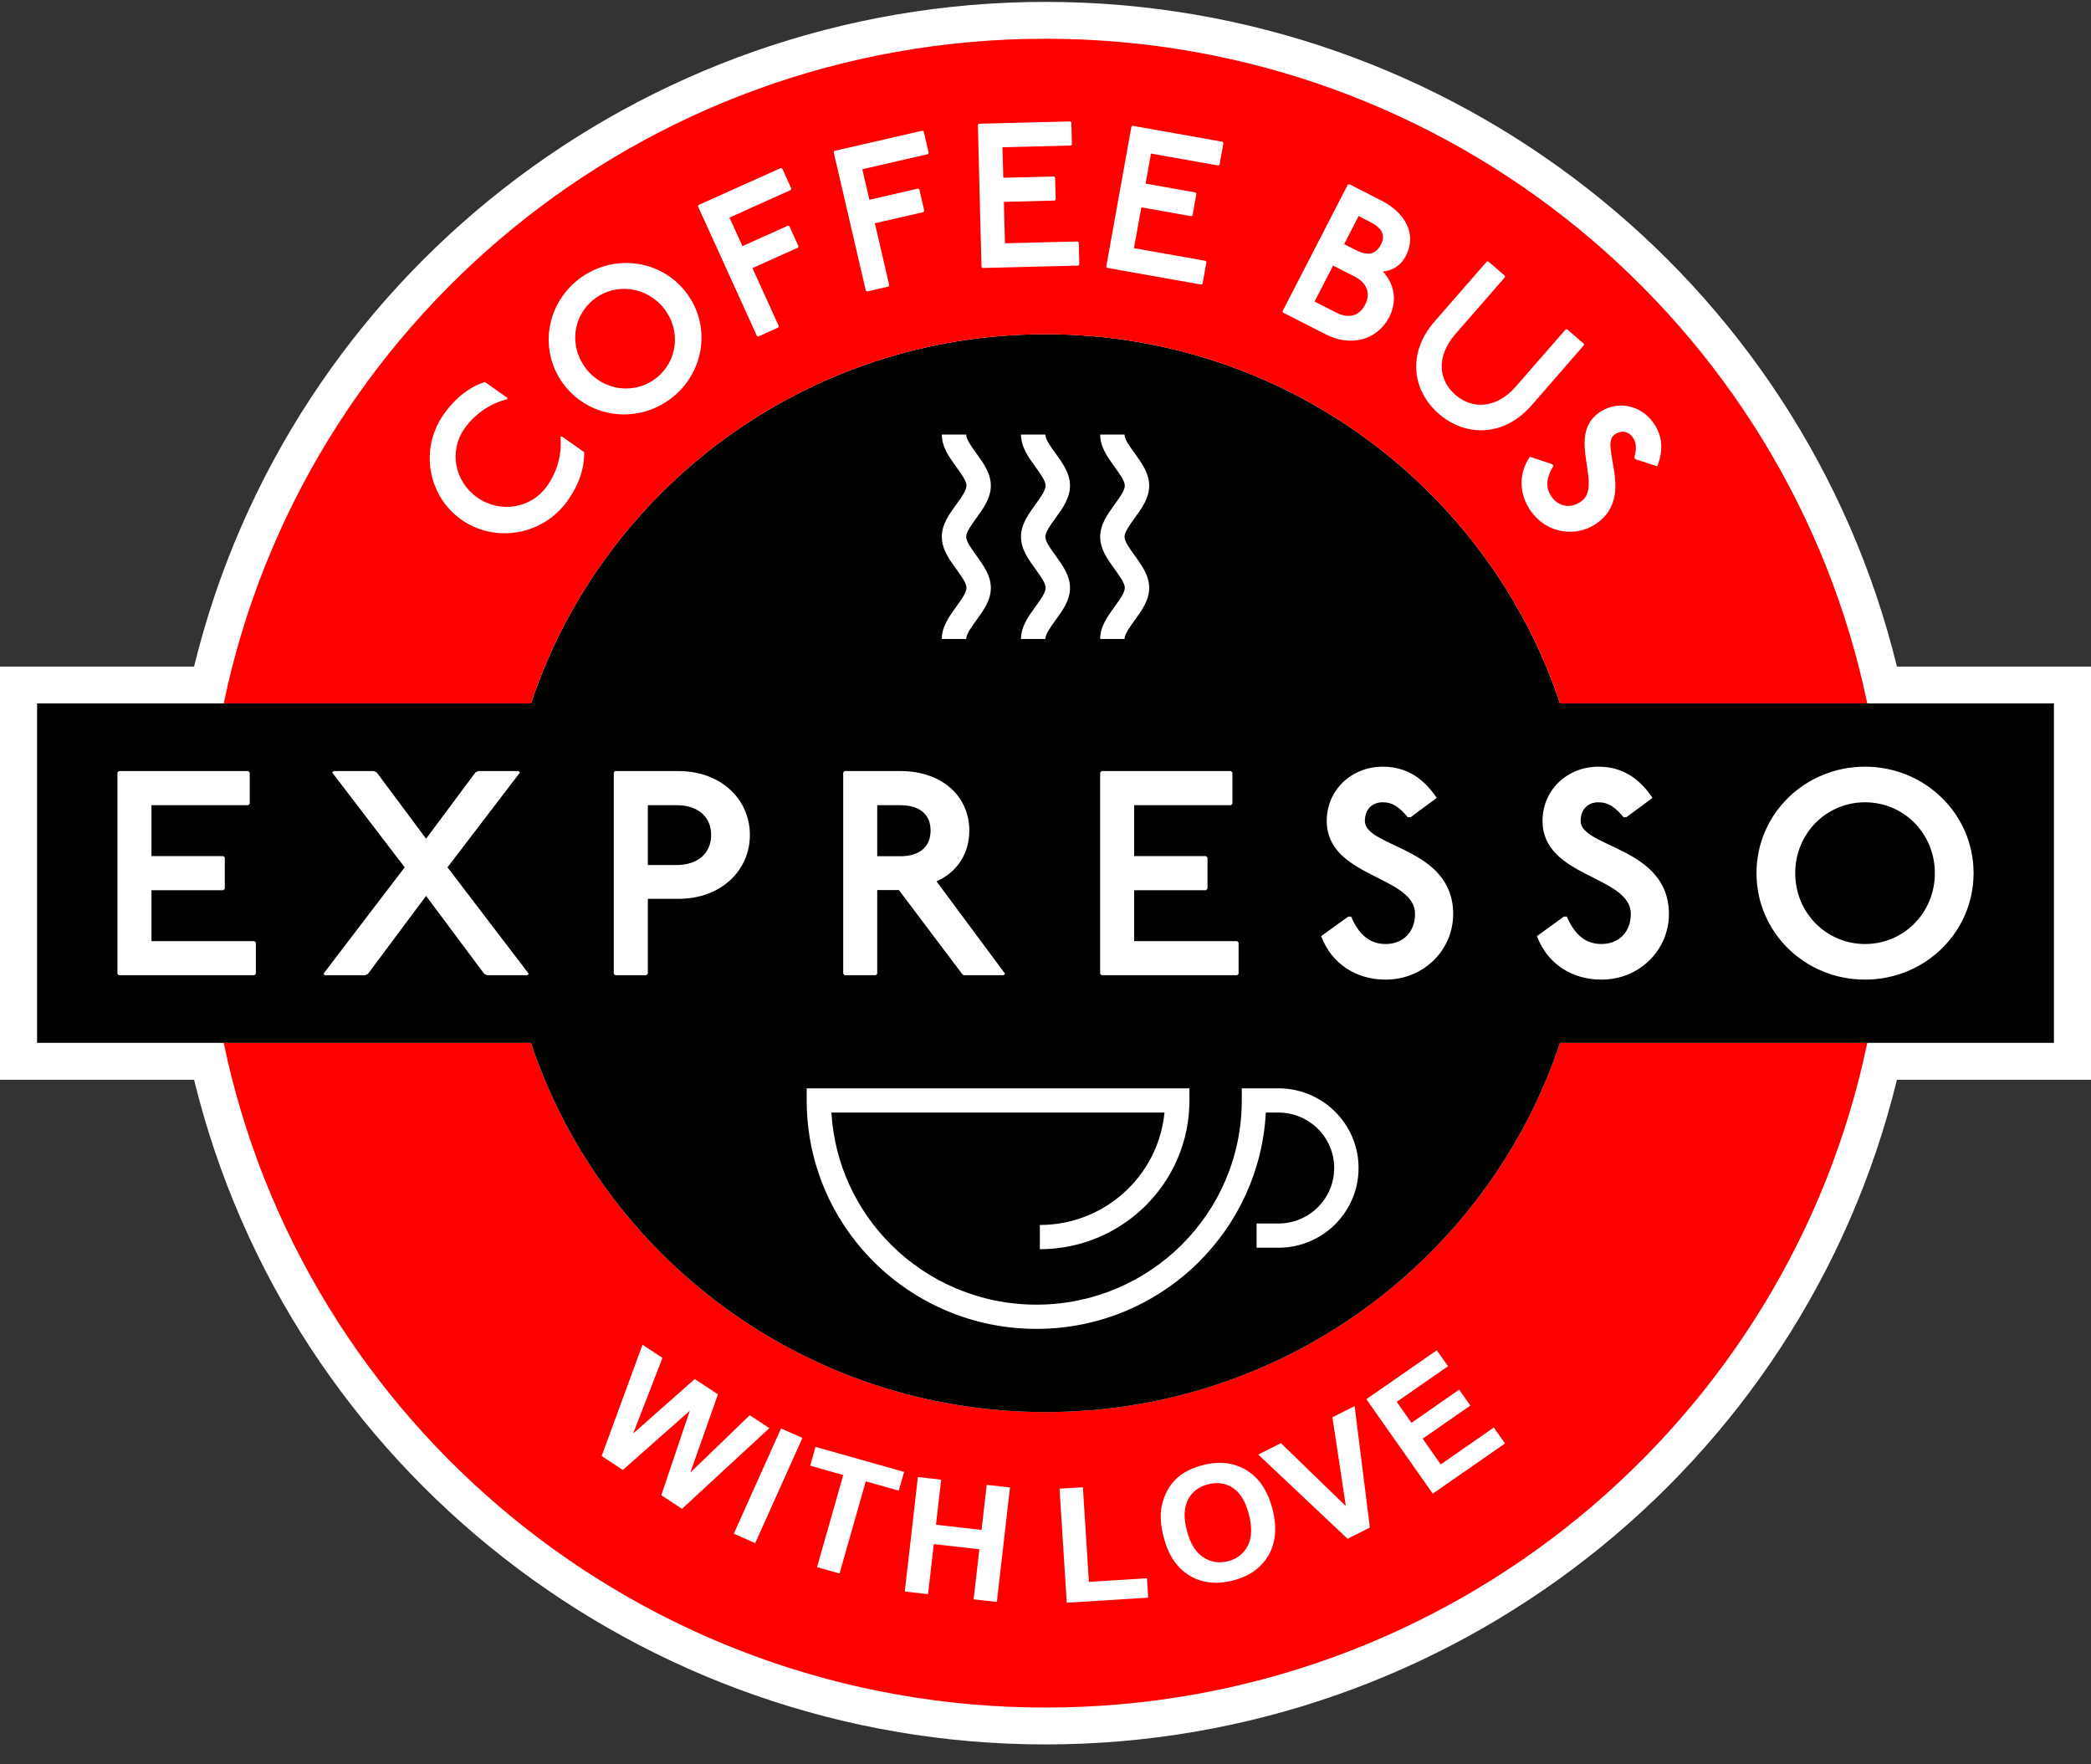
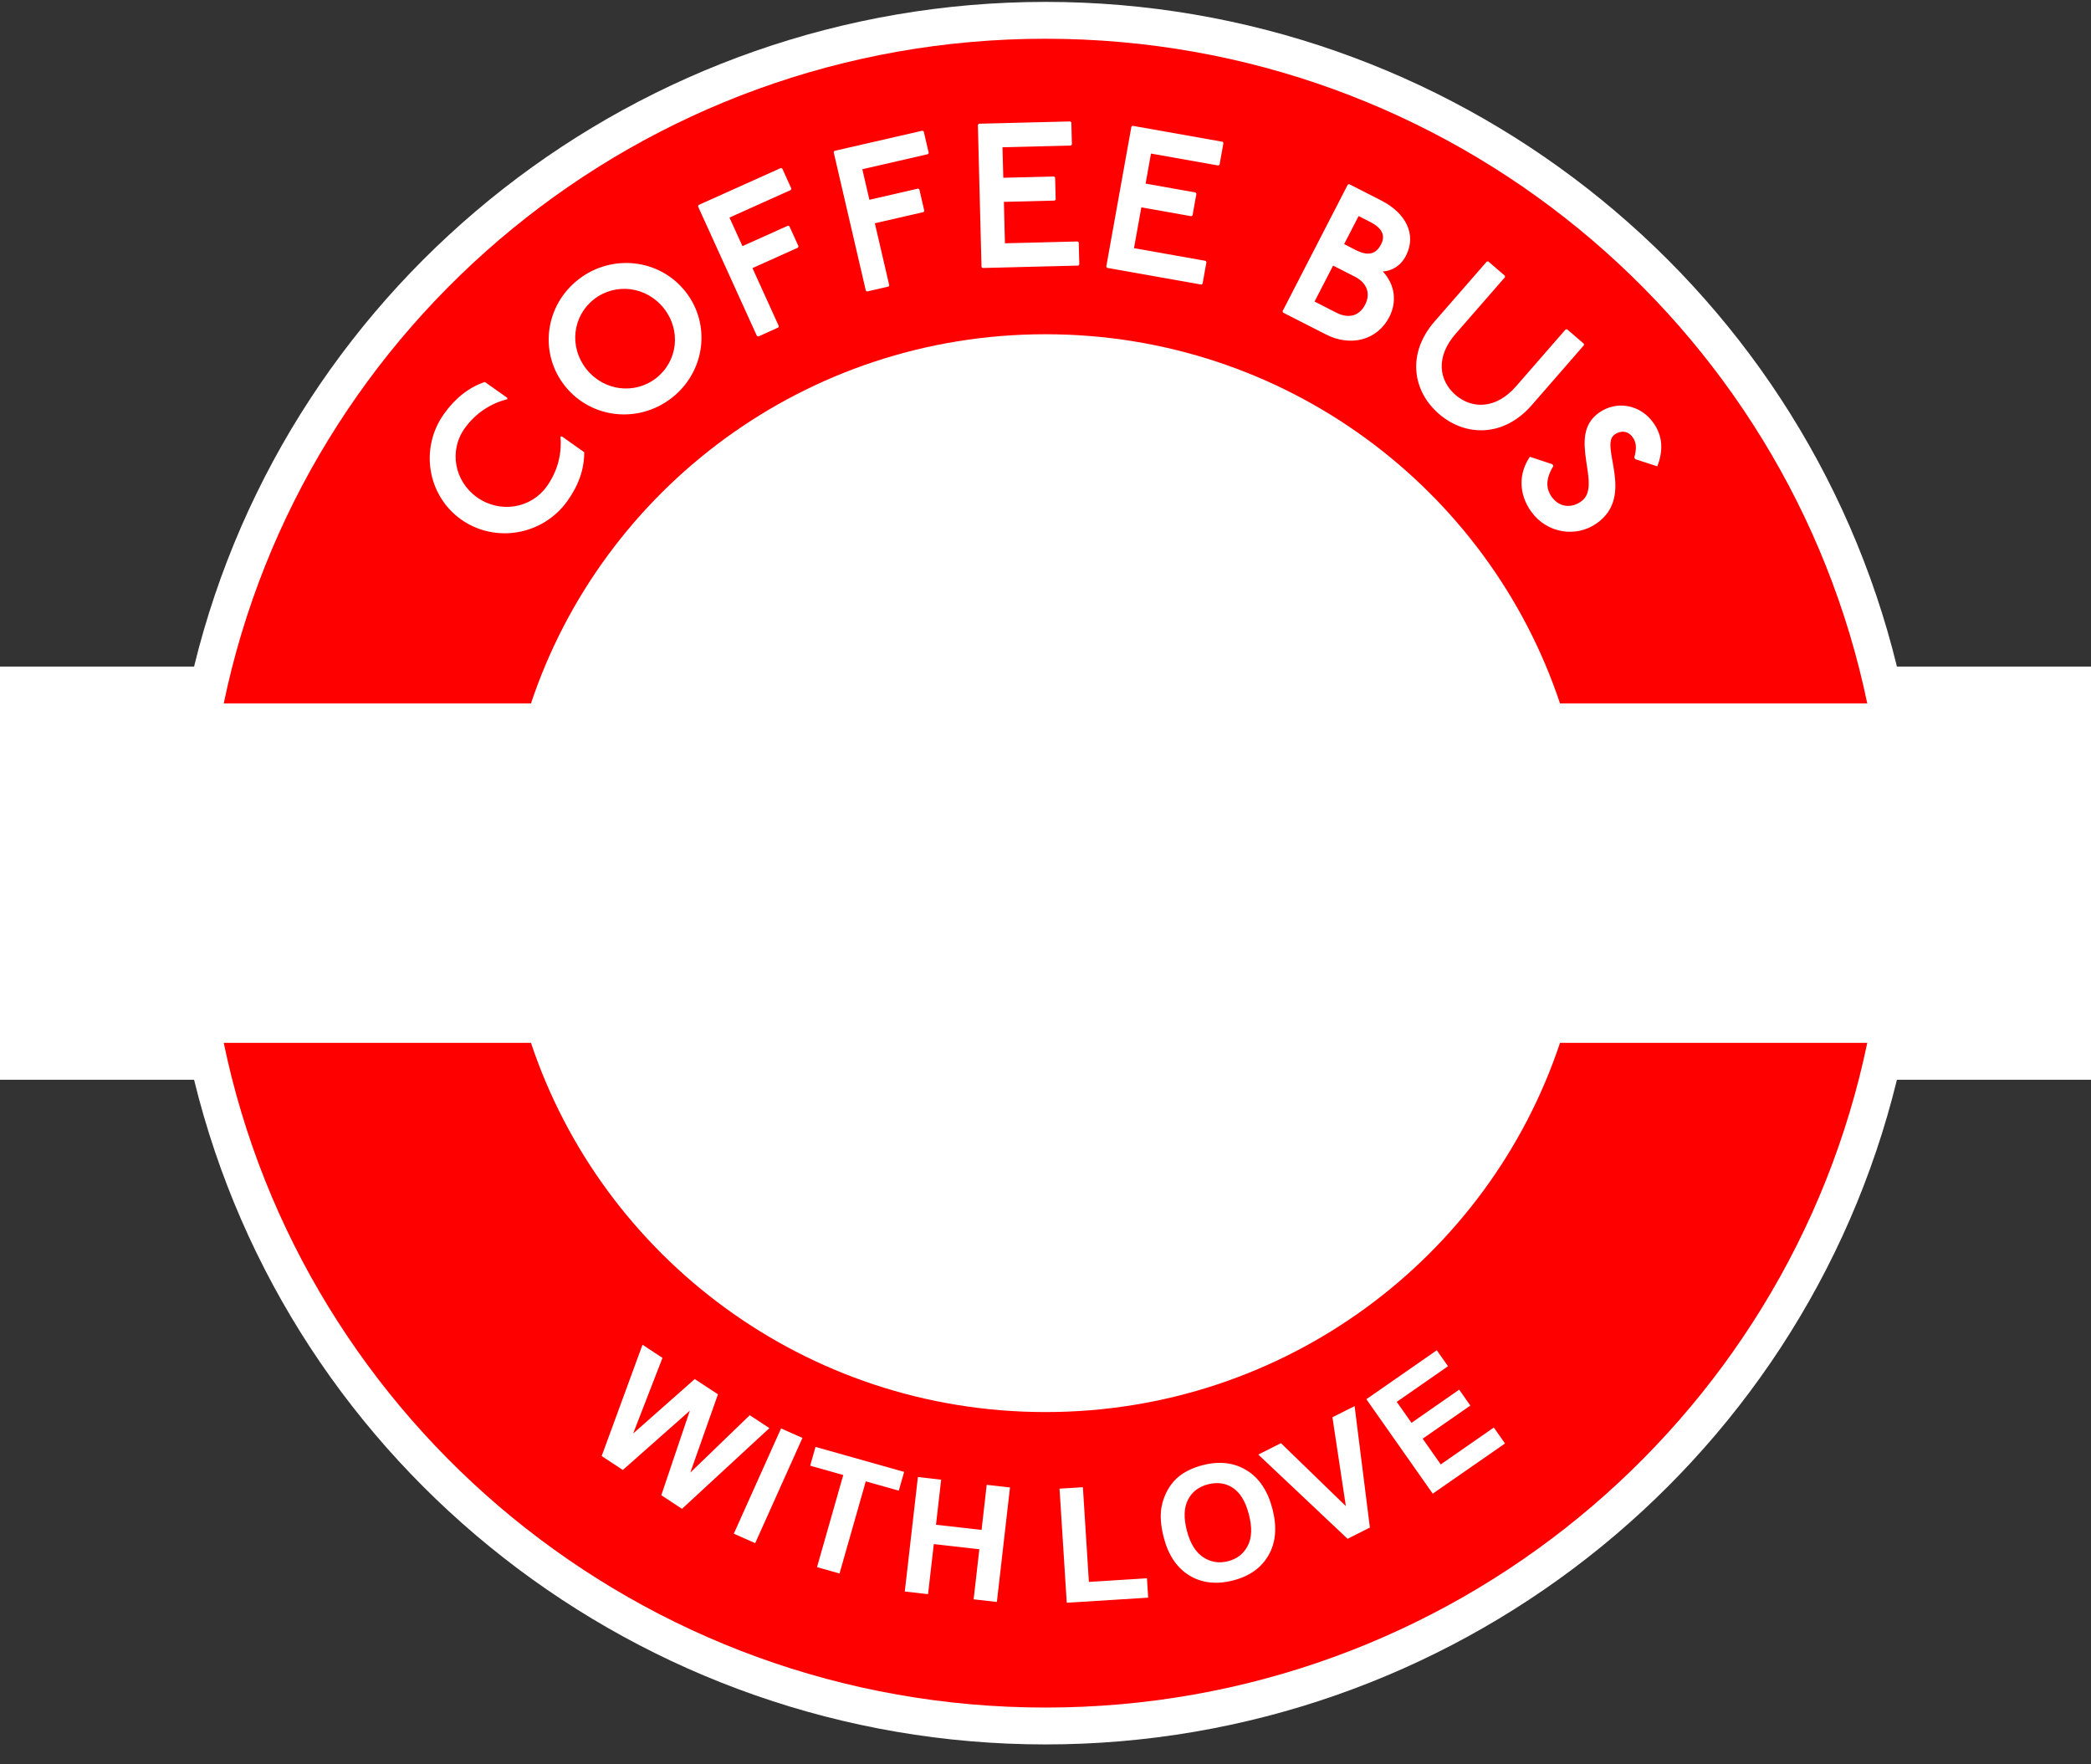
<svg xmlns="http://www.w3.org/2000/svg" width="96" height="81" viewBox="0 0 96 81" fill="none">
  <rect x="0" y="0" width="96" height="81" fill="#333333" stroke="none" />
  <g clip-path="url(#clip0_798_951)">
    <path fill-rule="evenodd" clip-rule="evenodd" d="M87.09 30.603H96V49.571H87.09C82.736 67.399 66.595 80.087 48 80.087C29.406 80.087 13.265 67.399 8.91 49.571H0V30.603H8.91C13.265 12.774 29.406 0.087 48 0.087C66.595 0.087 82.736 12.774 87.09 30.603Z" fill="white" />
    <path fill-rule="evenodd" clip-rule="evenodd" d="M85.728 47.878C82.107 65.299 66.592 78.394 48 78.394C29.408 78.394 13.892 65.299 10.272 47.878H24.378C27.661 57.724 36.995 64.828 48 64.828C59.005 64.828 68.339 57.724 71.622 47.878H85.728Z" fill="#FF0000" />
-     <path fill-rule="evenodd" clip-rule="evenodd" d="M1.702 32.295H24.378C27.661 22.448 36.996 15.345 48 15.345C59.005 15.345 68.339 22.448 71.622 32.295H94.298V47.878H71.622C68.339 57.724 59.005 64.828 48 64.828C36.996 64.828 27.661 57.724 24.378 47.878H1.702V32.295Z" fill="#000200" />
    <path fill-rule="evenodd" clip-rule="evenodd" d="M5.458 35.4L5.392 35.467V44.706L5.458 44.773H11.68L11.747 44.706V43.274L11.68 43.207H6.954V40.87H10.252L10.32 40.803V39.37L10.252 39.303H6.954V36.967H11.397L11.465 36.9V35.467L11.397 35.4H5.458Z" fill="white" />
    <path fill-rule="evenodd" clip-rule="evenodd" d="M15.32 35.4L15.252 35.467L18.579 39.819L14.849 44.706L14.916 44.773H16.761L16.896 44.706L19.562 41.131L22.228 44.706L22.363 44.773H24.209L24.275 44.706L20.545 39.819L23.871 35.467L23.804 35.4H21.959L21.824 35.467L19.562 38.506L17.3 35.467L17.166 35.4H15.32Z" fill="white" />
    <path fill-rule="evenodd" clip-rule="evenodd" d="M29.742 36.967H31.074C32.031 36.967 32.65 37.489 32.65 38.332C32.65 39.176 32.031 39.712 31.074 39.712H29.742V36.967ZM28.233 35.4L28.179 35.467V44.706L28.247 44.773H29.674L29.742 44.706V41.265H31.142C33.135 41.265 34.428 39.939 34.428 38.332C34.428 36.726 33.135 35.4 31.142 35.4H28.233Z" fill="white" />
    <path fill-rule="evenodd" clip-rule="evenodd" d="M40.274 36.967H41.338C42.213 36.967 42.724 37.382 42.724 38.132C42.724 38.882 42.213 39.31 41.338 39.31H40.274V36.967ZM38.779 35.4L38.712 35.467V44.706L38.779 44.773H40.207L40.274 44.706V40.863H41.27L44.166 44.706L44.233 44.773H46.078L46.145 44.706L42.994 40.461C43.923 40.059 44.502 39.203 44.502 38.132C44.502 36.592 43.291 35.4 41.338 35.4H38.779H38.779Z" fill="white" />
    <path fill-rule="evenodd" clip-rule="evenodd" d="M64.765 37.516L65.963 36.632C65.37 35.749 64.589 35.199 63.485 35.199C62.044 35.199 60.912 36.27 60.912 37.689C60.912 40.301 64.966 40.194 64.966 41.961C64.966 42.791 64.413 43.34 63.62 43.34C62.932 43.34 62.407 42.965 62.031 42.082H61.896L60.657 42.978C61.128 44.237 62.246 44.974 63.62 44.974C65.37 44.974 66.717 43.608 66.717 41.961C66.717 38.882 62.663 38.921 62.663 37.689C62.663 37.181 62.973 36.833 63.485 36.833C63.943 36.833 64.266 37.074 64.629 37.516H64.764H64.765Z" fill="white" />
    <path fill-rule="evenodd" clip-rule="evenodd" d="M74.67 37.516L75.868 36.632C75.276 35.749 74.494 35.199 73.391 35.199C71.95 35.199 70.819 36.27 70.819 37.689C70.819 40.301 74.872 40.194 74.872 41.961C74.872 42.791 74.32 43.34 73.525 43.34C72.838 43.34 72.313 42.965 71.936 42.082H71.801L70.562 42.978C71.034 44.237 72.152 44.974 73.525 44.974C75.276 44.974 76.622 43.608 76.622 41.961C76.622 38.882 72.569 38.921 72.569 37.689C72.569 37.181 72.879 36.833 73.391 36.833C73.848 36.833 74.171 37.074 74.535 37.516H74.67H74.67Z" fill="white" />
    <path fill-rule="evenodd" clip-rule="evenodd" d="M85.626 36.833C87.403 36.833 88.831 38.265 88.831 40.086C88.831 41.907 87.403 43.34 85.626 43.34C83.848 43.34 82.421 41.907 82.421 40.086C82.421 38.265 83.848 36.833 85.626 36.833ZM85.626 35.199C82.865 35.199 80.643 37.368 80.643 40.086C80.643 42.805 82.865 44.974 85.626 44.974C88.373 44.974 90.609 42.805 90.609 40.086C90.609 37.368 88.373 35.199 85.626 35.199Z" fill="white" />
-     <path fill-rule="evenodd" clip-rule="evenodd" d="M50.576 35.4L50.509 35.467V44.706L50.576 44.773H56.797L56.865 44.706V43.274L56.797 43.207H52.071V40.87H55.37L55.437 40.803V39.37L55.37 39.303H52.071V36.967H56.514L56.582 36.9V35.467L56.514 35.4H50.576Z" fill="white" />
    <path fill-rule="evenodd" clip-rule="evenodd" d="M57.691 56.171H58.694C59.4 56.171 60.041 55.886 60.504 55.425C60.968 54.964 61.254 54.327 61.254 53.624C61.254 52.921 60.968 52.284 60.504 51.823C60.041 51.362 59.4 51.078 58.694 51.078H58.115C57.974 53.753 56.826 56.162 55.04 57.937C53.132 59.835 50.495 61.009 47.583 61.009C44.67 61.009 42.034 59.835 40.125 57.937C38.217 56.039 37.036 53.418 37.036 50.522L37.036 49.965H54.608V50.522C54.608 52.408 53.84 54.115 52.597 55.351C51.353 56.586 49.637 57.351 47.74 57.351V56.239C49.328 56.239 50.766 55.599 51.806 54.564C52.723 53.653 53.331 52.434 53.463 51.078H38.171C38.31 53.445 39.333 55.577 40.916 57.151C42.621 58.848 44.98 59.897 47.583 59.897C50.187 59.897 52.544 58.847 54.25 57.151C55.956 55.455 57.011 53.111 57.011 50.522V49.965H58.694C59.709 49.965 60.629 50.375 61.295 51.037C61.961 51.7 62.373 52.614 62.373 53.624C62.373 54.634 61.961 55.549 61.295 56.212C60.629 56.874 59.709 57.283 58.694 57.283H57.691V56.171V56.171Z" fill="white" />
    <path fill-rule="evenodd" clip-rule="evenodd" d="M48 1.779C66.592 1.779 82.108 14.874 85.728 32.295H71.622C68.339 22.448 59.005 15.345 48 15.345C36.996 15.345 27.661 22.448 24.378 32.295H10.272C13.892 14.874 29.408 1.779 48 1.779Z" fill="#FF0000" />
    <path fill-rule="evenodd" clip-rule="evenodd" d="M75.085 21.084L76.089 21.409C76.358 20.708 76.356 20.036 75.903 19.404C75.314 18.578 74.23 18.368 73.407 18.95C71.895 20.02 73.618 22.298 72.593 23.021C72.112 23.362 71.569 23.27 71.243 22.814C70.961 22.422 70.964 21.967 71.321 21.389L71.266 21.312L70.239 20.97C69.702 21.756 69.734 22.698 70.296 23.484C71.013 24.487 72.356 24.699 73.311 24.024C75.094 22.763 73.41 20.458 74.124 19.953C74.419 19.744 74.747 19.779 74.957 20.073C75.145 20.334 75.138 20.619 75.031 21.008L75.085 21.085V21.084ZM68.328 12.002L68.261 12.007L65.861 14.761C64.584 16.227 64.844 17.953 66.067 19.006C67.29 20.06 69.045 20.069 70.323 18.602L72.721 15.848L72.717 15.781L71.947 15.118L71.88 15.123L69.605 17.734C68.689 18.786 67.59 18.79 66.827 18.134C66.057 17.471 65.905 16.388 66.82 15.336L69.096 12.725L69.091 12.658L68.328 12.002H68.328ZM61.204 12.193L62.203 12.702C62.753 12.983 62.94 13.472 62.676 13.985C62.398 14.525 61.903 14.634 61.352 14.354L60.353 13.844L61.204 12.193ZM62.375 9.919L62.9 10.187C63.468 10.476 63.614 10.816 63.405 11.22C63.166 11.683 62.804 11.764 62.236 11.476L61.711 11.207L62.375 9.919V9.919ZM61.943 8.454L61.879 8.475L58.884 14.287L58.905 14.351L60.878 15.356C62.005 15.93 63.23 15.629 63.785 14.551C64.136 13.869 64.059 13.085 63.491 12.465C63.904 12.432 64.302 12.219 64.549 11.739C65.044 10.779 64.56 9.788 63.408 9.201L61.943 8.454ZM51.999 5.775L51.944 5.814L50.789 12.242L50.828 12.297L55.156 13.065L55.211 13.027L55.39 12.031L55.352 11.976L52.063 11.392L52.4 9.519L54.695 9.927L54.751 9.888L54.93 8.891L54.891 8.837L52.596 8.429L52.843 7.05L55.935 7.599L55.991 7.561L56.17 6.564L56.132 6.509L51.999 5.775V5.775ZM44.941 5.681L44.895 5.729L45.062 12.258L45.111 12.304L49.506 12.193L49.552 12.144L49.527 11.132L49.478 11.086L46.138 11.169L46.09 9.268L48.421 9.209L48.468 9.161L48.441 8.149L48.393 8.102L46.062 8.161L46.026 6.761L49.166 6.682L49.212 6.633L49.187 5.621L49.138 5.575L44.942 5.68L44.941 5.681ZM38.309 6.927L38.274 6.984L39.752 13.347L39.809 13.382L40.792 13.156L40.827 13.1L40.165 10.251L42.401 9.737L42.436 9.681L42.208 8.693L42.15 8.658L39.915 9.172L39.59 7.77L42.604 7.077L42.639 7.021L42.41 6.035L42.353 5.999L38.31 6.927L38.309 6.927ZM32.07 9.412L32.047 9.476L34.752 15.426L34.815 15.45L35.734 15.036L35.757 14.974L34.546 12.309L36.637 11.37L36.66 11.307L36.241 10.384L36.177 10.361L34.087 11.3L33.491 9.989L36.31 8.722L36.333 8.66L35.915 7.737L35.851 7.713L32.069 9.413L32.07 9.412ZM27.27 13.74C28.258 12.968 29.68 13.145 30.48 14.157C31.28 15.168 31.116 16.584 30.128 17.356C29.141 18.129 27.718 17.952 26.918 16.941C26.118 15.929 26.282 14.512 27.27 13.74ZM26.552 12.833C25.018 14.031 24.737 16.201 25.93 17.712C27.125 19.223 29.312 19.463 30.845 18.265C32.373 17.072 32.663 14.896 31.468 13.385C30.274 11.874 28.079 11.64 26.552 12.833V12.833ZM23.285 18.26L22.261 17.536C21.538 17.779 20.911 18.265 20.387 18.998C19.256 20.579 19.625 22.757 21.177 23.854C22.729 24.95 24.918 24.582 26.049 23.001C26.573 22.269 26.828 21.52 26.822 20.761L25.798 20.036L25.732 20.048C25.8 20.851 25.593 21.646 25.103 22.332C24.374 23.35 22.952 23.576 21.905 22.835C20.858 22.095 20.605 20.685 21.333 19.666C21.824 18.98 22.511 18.525 23.296 18.326L23.285 18.26L23.285 18.26Z" fill="white" />
    <path fill-rule="evenodd" clip-rule="evenodd" d="M50.51 29.336C50.51 28.77 50.847 28.304 51.182 27.84C51.412 27.522 51.641 27.206 51.641 26.99C51.641 26.774 51.412 26.457 51.182 26.14C50.847 25.676 50.51 25.211 50.51 24.643C50.51 24.077 50.847 23.612 51.182 23.147C51.412 22.83 51.641 22.513 51.641 22.297C51.641 22.083 51.412 21.766 51.182 21.448C50.847 20.984 50.51 20.518 50.51 19.951H51.628C51.628 20.167 51.858 20.484 52.087 20.801C52.424 21.266 52.76 21.731 52.76 22.297C52.76 22.864 52.424 23.329 52.087 23.795C51.858 24.111 51.628 24.428 51.628 24.643C51.628 24.859 51.858 25.176 52.087 25.493C52.424 25.958 52.76 26.423 52.76 26.99C52.76 27.557 52.424 28.022 52.087 28.487C51.858 28.804 51.628 29.121 51.628 29.336H50.51Z" fill="white" />
    <path fill-rule="evenodd" clip-rule="evenodd" d="M46.875 29.336C46.875 28.77 47.211 28.304 47.548 27.84C47.777 27.522 48.006 27.206 48.006 26.99C48.006 26.774 47.777 26.457 47.548 26.14C47.211 25.676 46.875 25.211 46.875 24.643C46.875 24.077 47.211 23.612 47.548 23.147C47.777 22.83 48.006 22.513 48.006 22.297C48.006 22.083 47.777 21.766 47.548 21.448C47.211 20.984 46.875 20.518 46.875 19.951H47.993C47.993 20.167 48.222 20.484 48.452 20.801C48.788 21.266 49.125 21.731 49.125 22.297C49.125 22.864 48.788 23.329 48.452 23.795C48.223 24.111 47.993 24.428 47.993 24.643C47.993 24.859 48.222 25.176 48.452 25.493C48.788 25.958 49.125 26.423 49.125 26.99C49.125 27.557 48.788 28.022 48.452 28.487C48.223 28.804 47.993 29.121 47.993 29.336H46.875Z" fill="white" />
    <path fill-rule="evenodd" clip-rule="evenodd" d="M43.24 29.336C43.24 28.77 43.576 28.304 43.913 27.84C44.142 27.522 44.372 27.206 44.372 26.99C44.372 26.774 44.142 26.457 43.913 26.14C43.576 25.676 43.24 25.211 43.24 24.643C43.24 24.077 43.576 23.612 43.913 23.147C44.142 22.83 44.372 22.513 44.372 22.297C44.372 22.083 44.142 21.766 43.913 21.448C43.576 20.984 43.24 20.518 43.24 19.951H44.359C44.359 20.167 44.587 20.484 44.817 20.801C45.154 21.266 45.49 21.731 45.49 22.297C45.49 22.864 45.154 23.329 44.817 23.795C44.588 24.111 44.359 24.428 44.359 24.643C44.359 24.859 44.587 25.176 44.817 25.493C45.154 25.958 45.49 26.423 45.49 26.99C45.49 27.557 45.154 28.022 44.817 28.487C44.588 28.804 44.359 29.121 44.359 29.336H43.24Z" fill="white" />
    <path fill-rule="evenodd" clip-rule="evenodd" d="M65.779 68.575L62.731 64.238L65.964 61.991L66.48 62.724L64.126 64.36L64.803 65.322L66.992 63.799L67.505 64.53L65.316 66.051L66.146 67.232L68.583 65.538L69.097 66.27L65.779 68.575ZM61.869 70.647L57.769 66.779L58.81 66.256L61.789 69.145L61.173 65.066L62.191 64.555L62.893 70.131L61.869 70.647ZM54.49 70.272C54.64 70.852 54.889 71.258 55.236 71.489C55.583 71.72 55.964 71.781 56.379 71.676C56.793 71.57 57.096 71.335 57.285 70.968C57.474 70.604 57.492 70.125 57.339 69.531C57.187 68.943 56.944 68.538 56.612 68.314C56.278 68.091 55.896 68.035 55.467 68.144C55.038 68.254 54.73 68.489 54.543 68.848C54.356 69.207 54.338 69.682 54.49 70.272ZM53.428 70.581C53.292 70.058 53.257 69.6 53.323 69.205C53.374 68.916 53.473 68.64 53.622 68.38C53.772 68.122 53.954 67.911 54.169 67.749C54.455 67.532 54.808 67.37 55.229 67.263C55.988 67.069 56.656 67.148 57.233 67.501C57.81 67.853 58.206 68.446 58.421 69.28C58.635 70.109 58.575 70.812 58.243 71.395C57.911 71.978 57.367 72.366 56.611 72.559C55.843 72.754 55.174 72.677 54.601 72.328C54.029 71.978 53.638 71.395 53.428 70.581ZM48.976 73.583L48.644 68.345L49.717 68.279L49.992 72.626L52.658 72.459L52.714 73.349L48.976 73.583L48.976 73.583ZM41.54 73.067L42.141 67.811L43.209 67.931L42.973 70.001L45.065 70.238L45.301 68.168L46.37 68.289L45.768 73.546L44.7 73.425L44.963 71.126L42.872 70.89L42.608 73.189L41.54 73.067V73.067ZM37.51 71.947L38.715 67.718L37.196 67.29L37.441 66.428L41.51 67.574L41.265 68.436L39.749 68.01L38.544 72.239L37.51 71.947L37.51 71.947ZM33.69 70.411L35.859 65.58L36.841 66.015L34.672 70.847L33.69 70.411ZM27.623 66.848L29.498 61.737L30.415 62.34L29.069 65.812L31.896 63.313L32.962 64.013L31.692 67.608L34.422 64.972L35.324 65.565L31.312 69.271L30.361 68.646L31.671 64.765L28.596 67.486L27.623 66.848L27.623 66.848Z" fill="white" />
  </g>
  <defs>
    <clipPath id="clip0_798_951">
      <rect width="96" height="80" fill="white" transform="translate(0 0.087)" />
    </clipPath>
  </defs>
</svg>